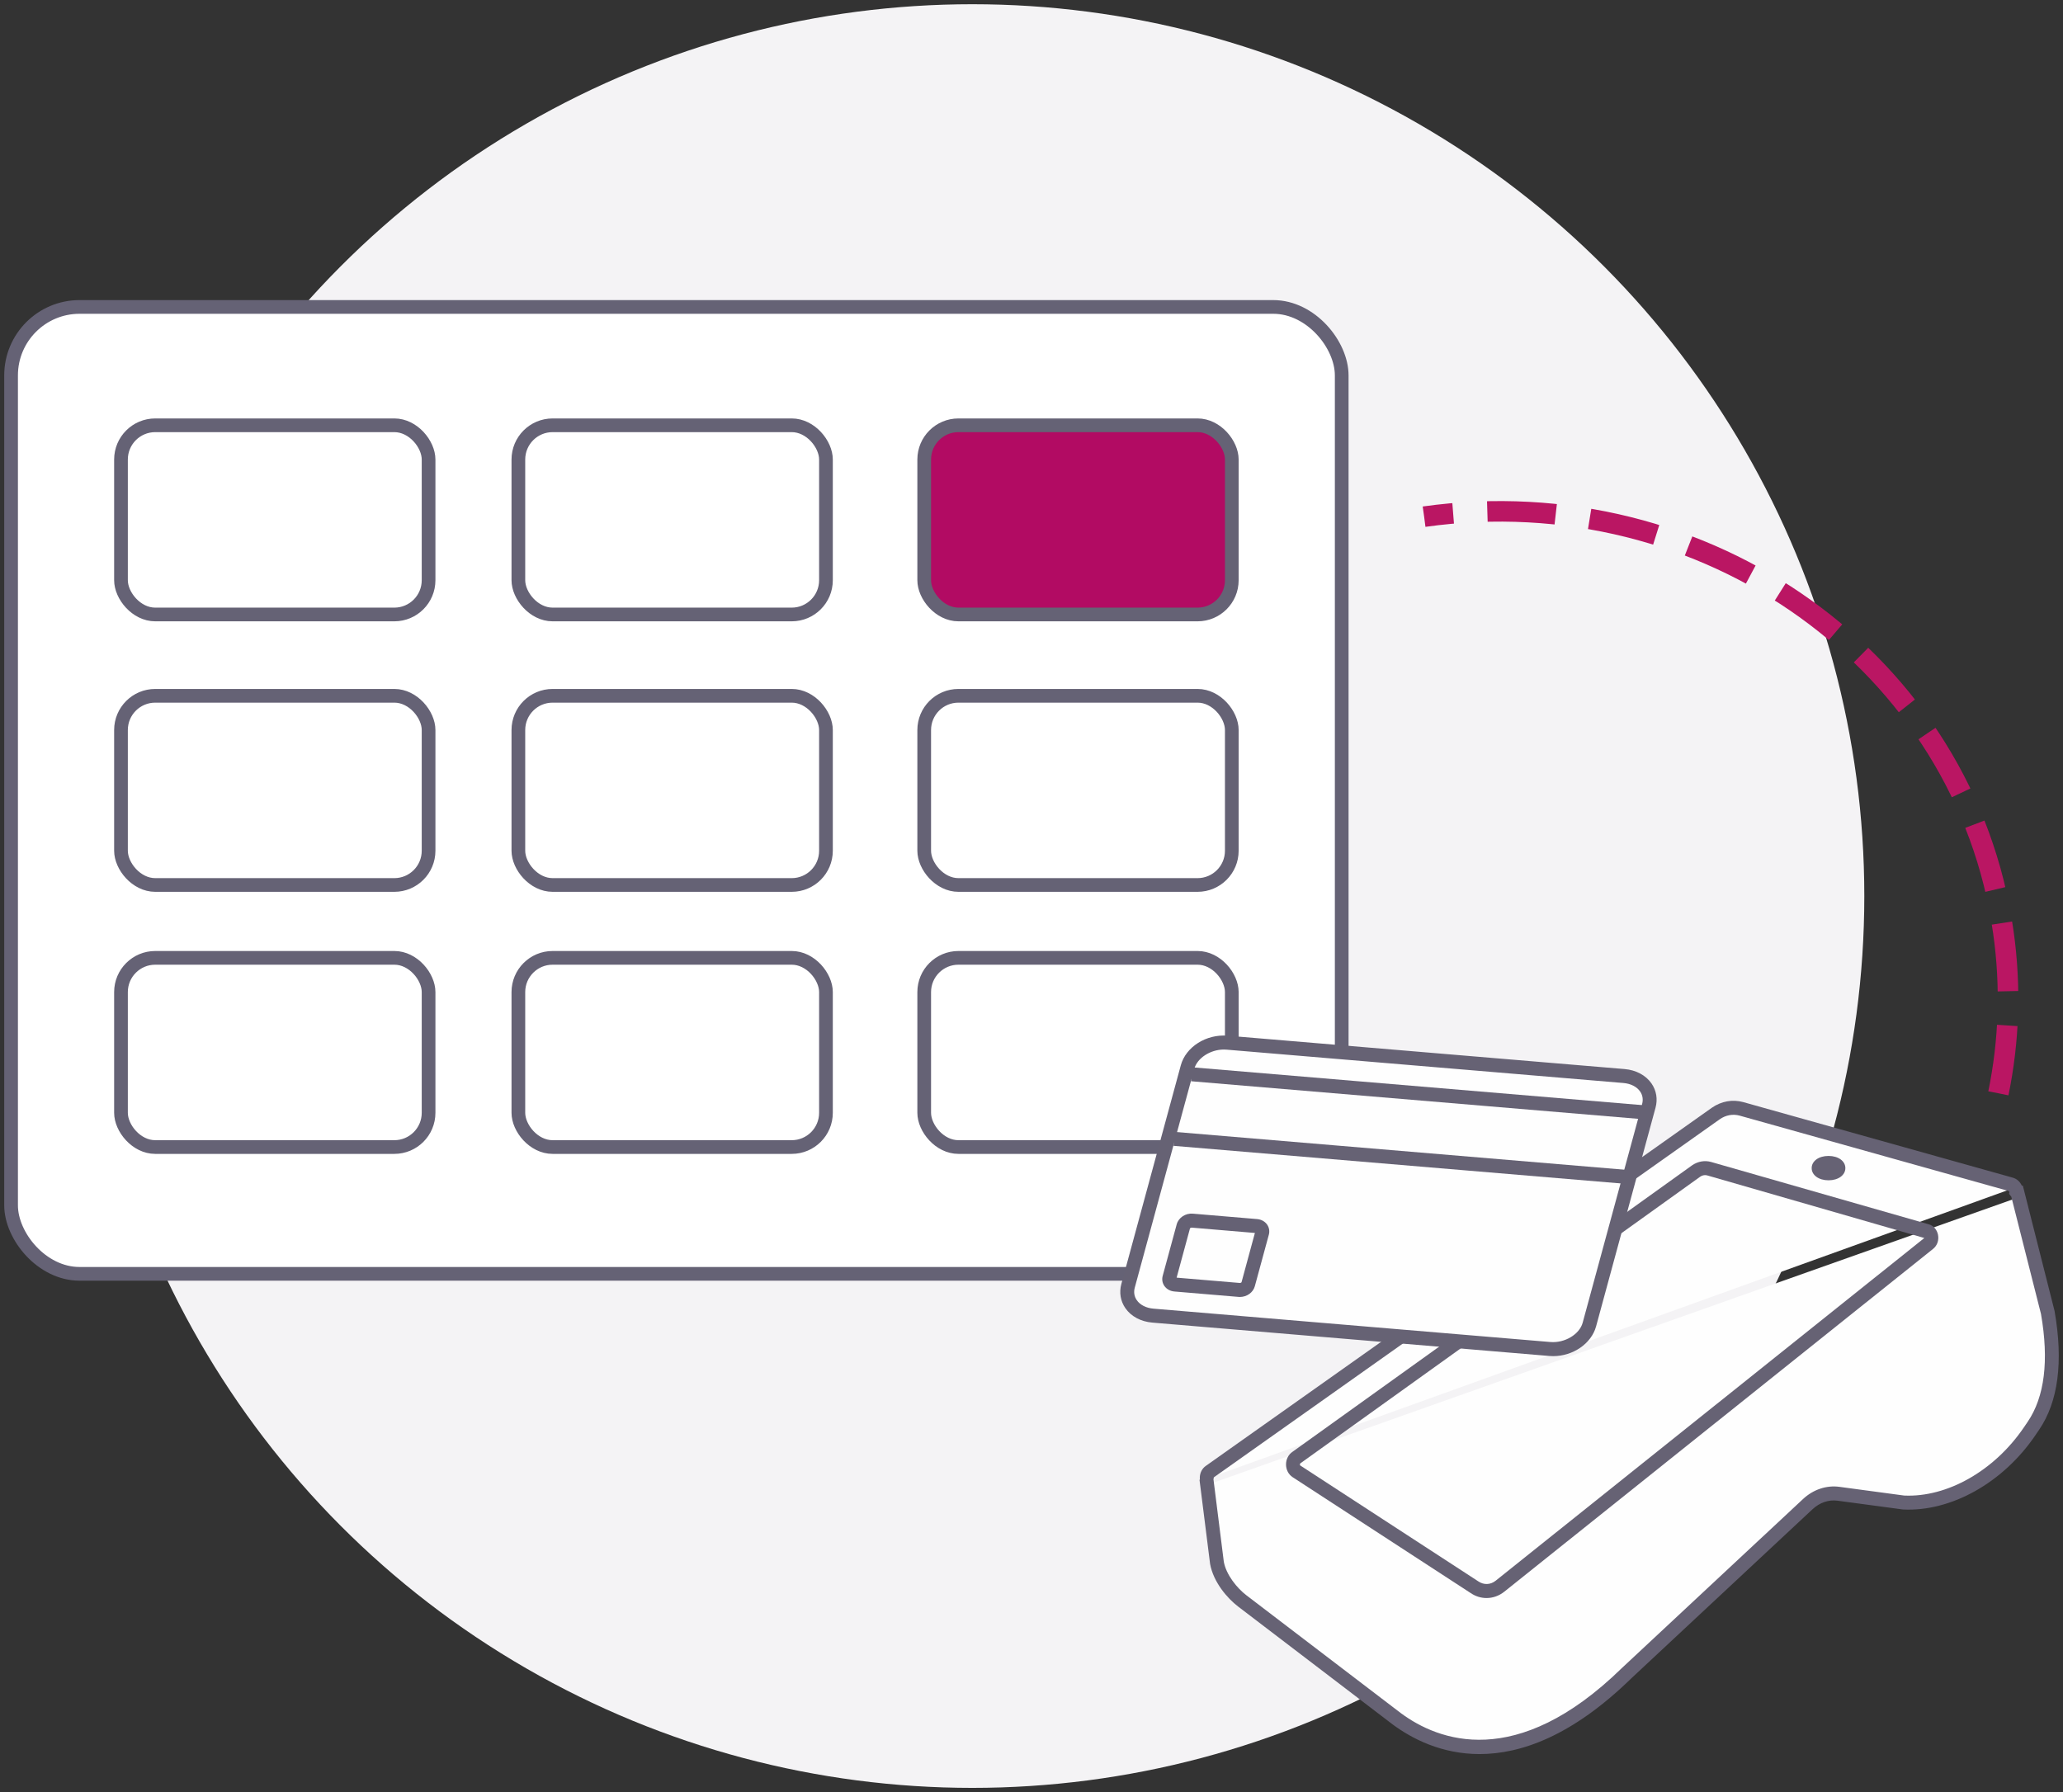
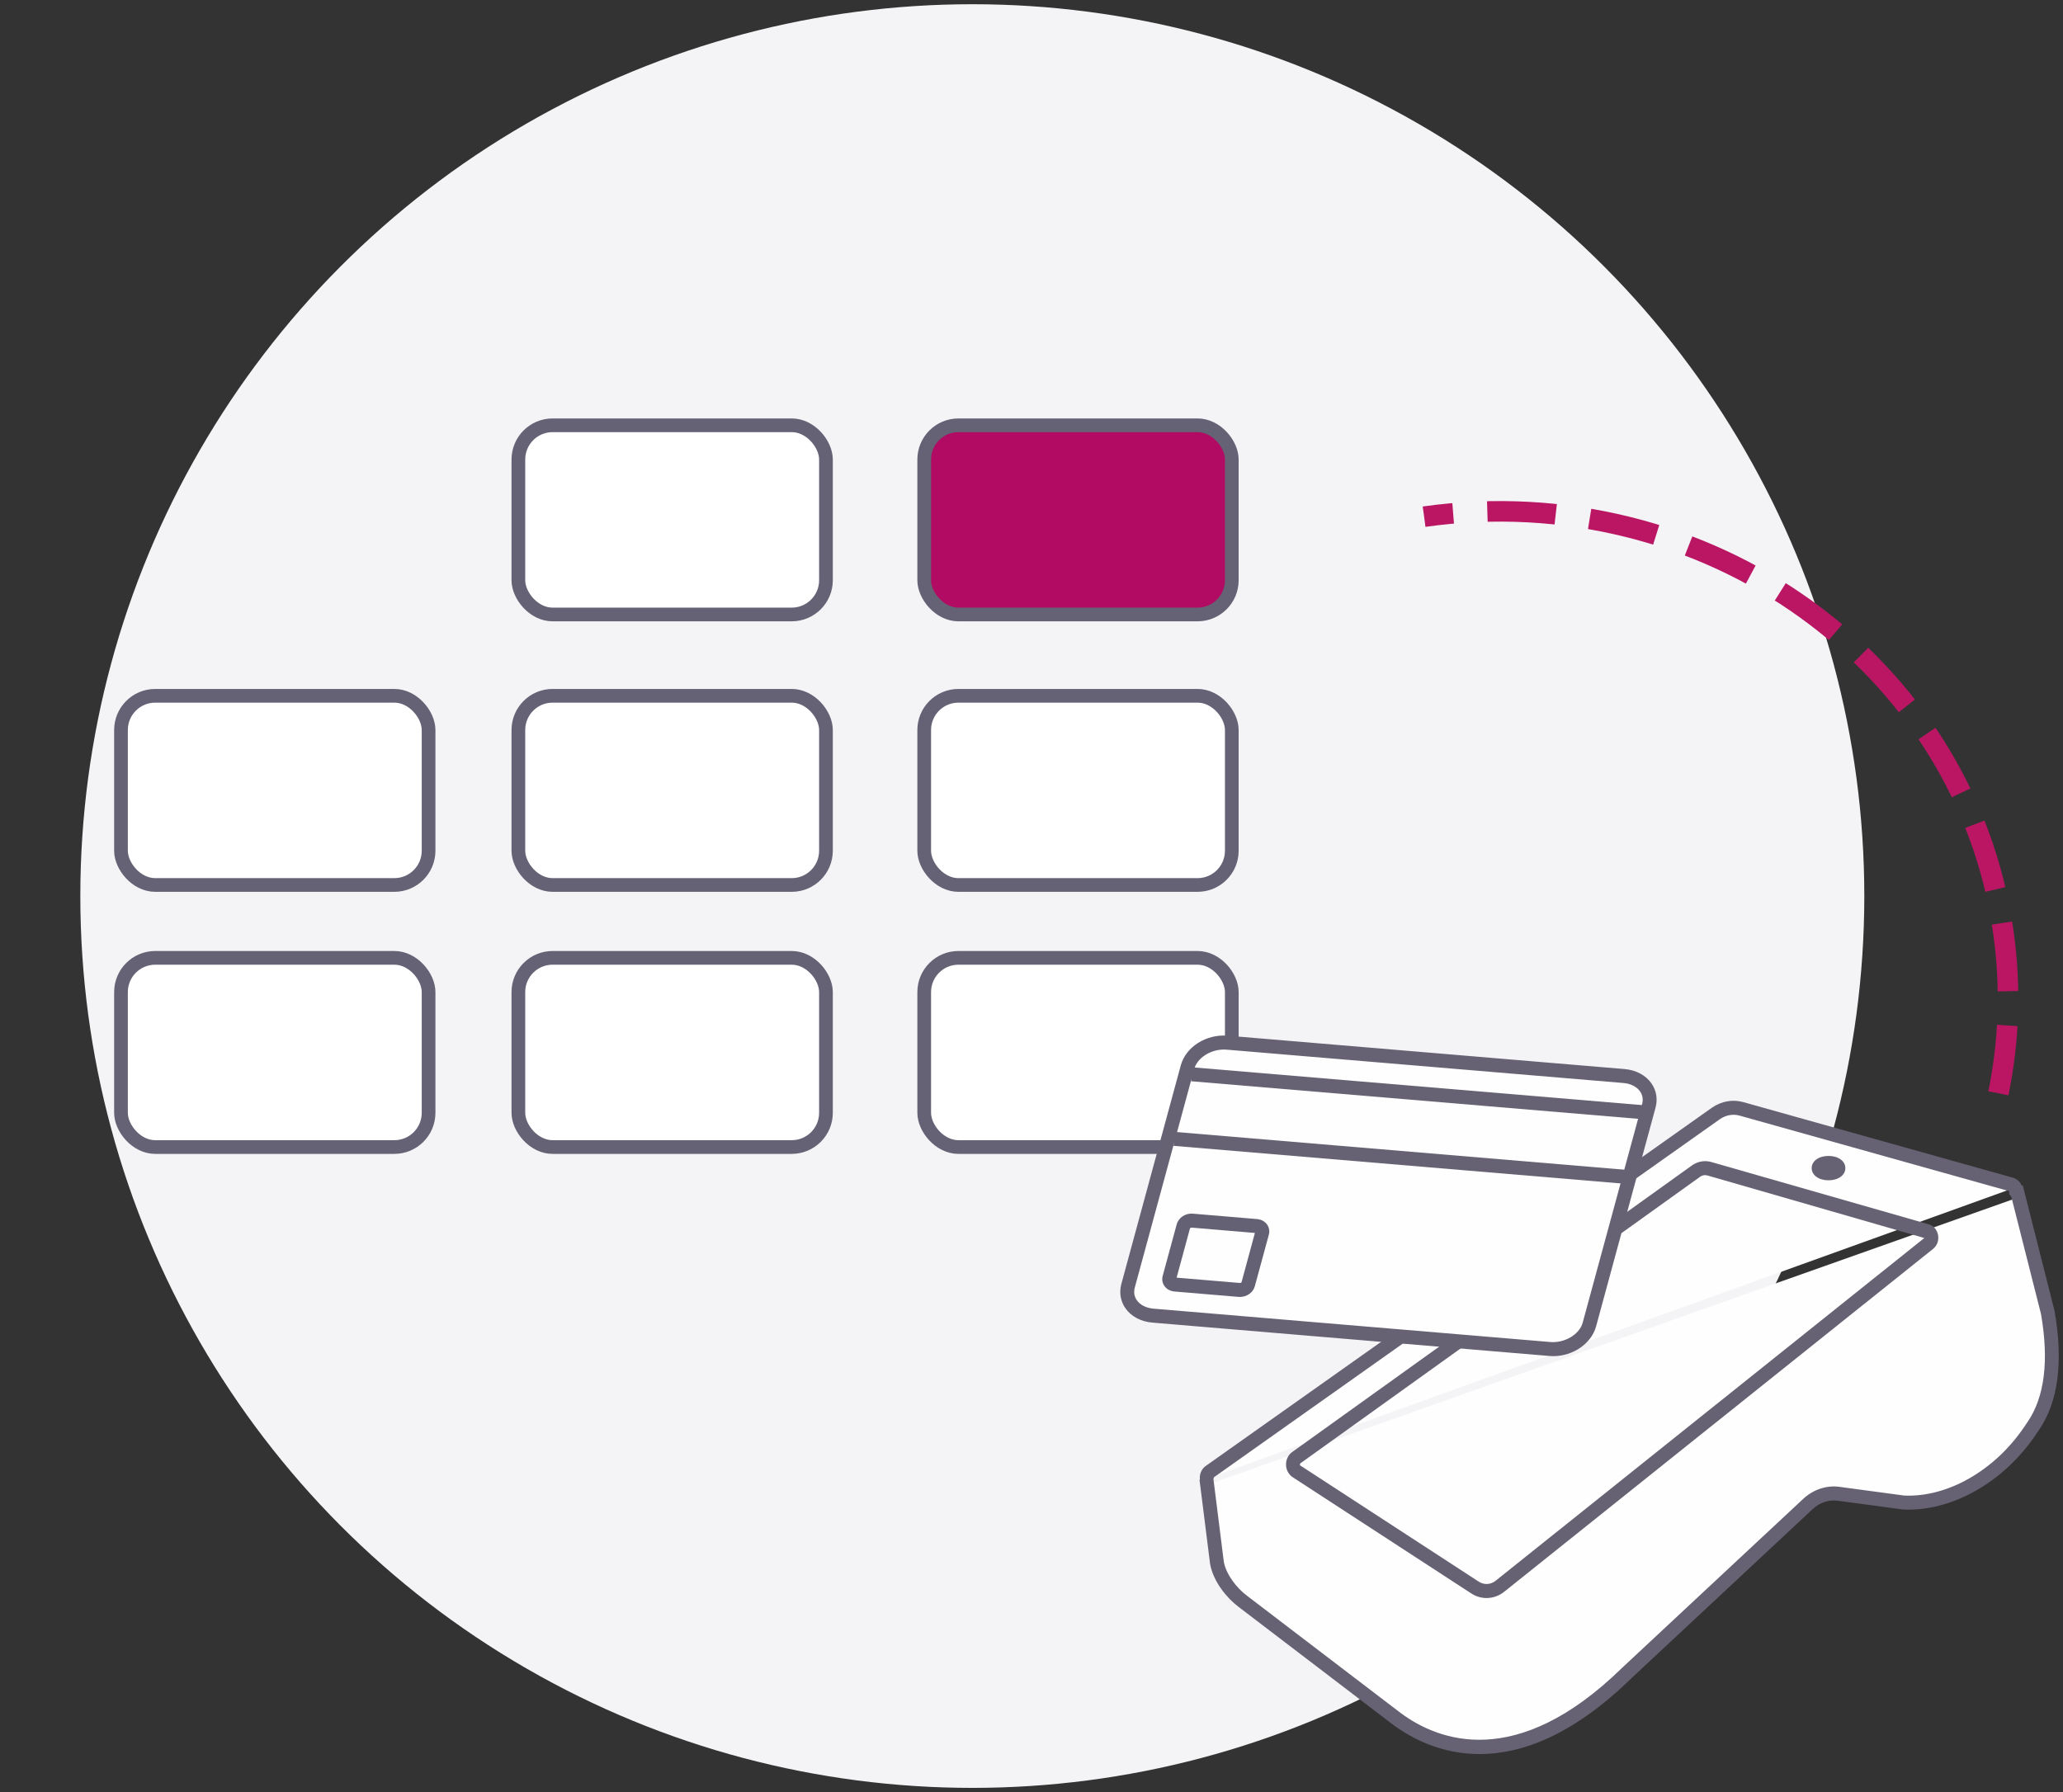
<svg xmlns="http://www.w3.org/2000/svg" width="244px" height="212px" viewBox="0 0 244 212" version="1.1">
  <rect x="0" y="0" width="244" height="212" fill="#333333" stroke="none" />
  <title>90AE95F1-5C05-44EF-AD4B-A41C6E6DAEEC</title>
  <g id="Desktop" stroke="none" stroke-width="1" fill="none" fill-rule="evenodd">
    <g id="tp_Developer_integrated_portal_(Overview)" transform="translate(-1018, -322)">
      <g id="epos_integrations" transform="translate(1018.5, 322.5)">
        <circle id="Oval" fill="#F4F3F5" cx="114.5" cy="105.5" r="105.5" />
-         <rect id="Rectangle" stroke="#656275" stroke-width="1.62" fill="#FFFFFF" x="0.81" y="35.81" width="157.38" height="114.38" rx="8.1" />
-         <rect id="Rectangle" stroke="#656275" stroke-width="1.62" fill="#FFFFFF" x="13.81" y="49.81" width="36.38" height="22.38" rx="4.05" />
        <rect id="Rectangle-Copy-3" stroke="#656275" stroke-width="1.62" fill="#FFFFFF" x="60.81" y="49.81" width="36.38" height="22.38" rx="4.05" />
        <rect id="Rectangle-Copy" stroke="#656275" stroke-width="1.62" fill="#FFFFFF" x="13.81" y="81.81" width="36.38" height="22.38" rx="4.05" />
        <rect id="Rectangle-Copy-4" stroke="#656275" stroke-width="1.62" fill="#FFFFFF" x="60.81" y="81.81" width="36.38" height="22.38" rx="4.05" />
        <rect id="Rectangle-Copy-2" stroke="#656275" stroke-width="1.62" fill="#FFFFFF" x="13.81" y="112.81" width="36.38" height="22.38" rx="4.05" />
        <rect id="Rectangle-Copy-5" stroke="#656275" stroke-width="1.62" fill="#FFFFFF" x="60.81" y="112.81" width="36.38" height="22.38" rx="4.05" />
        <rect id="Rectangle-Copy-8" stroke="#656275" stroke-width="1.62" fill="#B20B63" x="108.81" y="49.81" width="36.38" height="22.38" rx="4.05" />
        <rect id="Rectangle-Copy-7" stroke="#656275" stroke-width="1.62" fill="#FFFFFF" x="108.81" y="81.81" width="36.38" height="22.38" rx="4.05" />
        <rect id="Rectangle-Copy-6" stroke="#656275" stroke-width="1.62" fill="#FFFFFF" x="108.81" y="112.81" width="36.38" height="22.38" rx="4.05" />
        <g id="Group-12" transform="translate(132, 122)">
          <path d="M35.311,74.749 C35.15,74.749 34.987,74.702 34.843,74.601 L13.198,59.494 C12.826,59.233 12.732,58.717 12.991,58.342 C13.251,57.965 13.762,57.871 14.136,58.133 L35.78,73.241 C36.153,73.5 36.246,74.017 35.988,74.392 C35.828,74.625 35.571,74.749 35.311,74.749" id="Fill-12" fill="#666274" />
          <path d="M10.186,52.441 L11.432,62.361 C11.756,64.13 13.131,65.894 14.434,66.888 L32.708,80.832 C38.453,85.078 47.998,87.029 59.881,75.437 L81.318,55.431 C82.345,54.472 83.653,54.033 84.953,54.208 L92.606,55.239 C98.228,55.512 104.022,52.01 107.542,46.837 L107.994,46.172 C110.504,42.486 110.512,37.419 109.706,32.79 L105.949,17.942 M105.624,19.358 C106.212,18.875 106.036,17.801 105.339,17.61 L73.47,8.676 C72.441,8.393 71.36,8.586 70.448,9.215 L10.584,51.592 C10.111,51.918 10.108,52.721 10.577,53.053 M84.937,15.683 C84.937,16.022 84.413,16.296 83.768,16.296 C83.121,16.296 82.597,16.022 82.597,15.683 C82.597,15.344 83.121,15.07 83.768,15.07 C84.413,15.07 84.937,15.344 84.937,15.683" id="Fill-13" fill="#FEFEFE" />
          <path d="M83.767,17.125 C82.613,17.125 81.775,16.518 81.775,15.683 C81.775,14.848 82.613,14.243 83.767,14.243 C84.921,14.243 85.759,14.848 85.759,15.683 C85.759,16.518 84.921,17.125 83.767,17.125 L83.767,17.125 Z M11.016,52.452 L12.247,62.258 C12.53,63.791 13.799,65.366 14.93,66.227 L33.205,80.172 C37.586,83.407 46.815,87.029 59.309,74.841 L80.759,54.824 C81.957,53.705 83.527,53.177 85.061,53.388 L92.716,54.418 C97.789,54.654 103.37,51.503 106.864,46.368 L107.316,45.705 C109.326,42.752 109.858,38.454 108.896,32.933 L105.383,19.061 L105.104,18.715 C105.141,18.686 105.155,18.619 105.156,18.569 C105.158,18.481 105.125,18.416 105.108,18.402 L73.25,9.473 C72.456,9.255 71.624,9.407 70.912,9.898 L11.057,52.27 C11.046,52.288 11.046,52.361 11.062,52.385 L11.016,52.452 Z M42.496,85 C38.014,85 34.519,83.197 32.221,81.499 L13.938,67.548 C12.656,66.571 11.018,64.666 10.624,62.511 L9.37,52.544 L9.418,52.539 C9.409,52.465 9.405,52.389 9.406,52.313 C9.409,51.74 9.677,51.215 10.12,50.909 L69.975,8.538 C71.099,7.762 72.416,7.528 73.686,7.877 L105.559,16.812 C106.036,16.943 106.425,17.295 106.633,17.766 L106.745,17.737 L110.503,32.585 C111.554,38.611 110.934,43.32 108.673,46.64 L108.22,47.305 C104.41,52.903 98.265,56.356 92.567,56.066 L84.843,55.029 C83.783,54.884 82.727,55.244 81.876,56.038 L60.44,76.044 C53.468,82.845 47.394,85 42.496,85 L42.496,85 Z" id="Fill-14" fill="#666274" />
-           <path d="M69.172,16.514 C68.971,16.514 68.77,16.578 68.589,16.7 L21.3,50.608 C21.271,50.628 21.247,50.671 21.248,50.741 C21.248,50.808 21.271,50.849 21.28,50.856 L42.358,64.577 C43.01,65.016 43.79,64.98 44.406,64.488 L95.098,23.952 L69.442,16.553 C69.353,16.528 69.263,16.514 69.172,16.514 M43.322,66.542 C42.676,66.542 42.031,66.35 41.454,65.96 L20.376,52.238 C19.888,51.91 19.603,51.351 19.604,50.737 C19.604,50.124 19.889,49.566 20.366,49.246 L67.654,15.337 C68.334,14.878 69.143,14.744 69.891,14.96 L95.63,22.334 C96.182,22.493 96.598,22.967 96.717,23.57 C96.844,24.211 96.622,24.848 96.14,25.233 L96.14,25.234 L45.428,65.785 C44.799,66.288 44.061,66.542 43.322,66.542" id="Fill-15" fill="#666274" />
+           <path d="M69.172,16.514 C68.971,16.514 68.77,16.578 68.589,16.7 L21.3,50.608 C21.271,50.628 21.247,50.671 21.248,50.741 C21.248,50.808 21.271,50.849 21.28,50.856 L42.358,64.577 C43.01,65.016 43.79,64.98 44.406,64.488 L95.098,23.952 L69.442,16.553 M43.322,66.542 C42.676,66.542 42.031,66.35 41.454,65.96 L20.376,52.238 C19.888,51.91 19.603,51.351 19.604,50.737 C19.604,50.124 19.889,49.566 20.366,49.246 L67.654,15.337 C68.334,14.878 69.143,14.744 69.891,14.96 L95.63,22.334 C96.182,22.493 96.598,22.967 96.717,23.57 C96.844,24.211 96.622,24.848 96.14,25.233 L96.14,25.234 L45.428,65.785 C44.799,66.288 44.061,66.542 43.322,66.542" id="Fill-15" fill="#666274" />
          <path d="M55.483,34.188 L62.513,8.324 C62.996,6.55 61.683,4.968 59.58,4.791 L12.632,0.844 C10.53,0.667 8.435,1.962 7.952,3.737 L0.923,29.601 C0.441,31.375 1.754,32.957 3.855,33.134 L50.804,37.081 C52.906,37.258 55.001,35.962 55.483,34.188" id="Fill-16" fill="#FEFEFE" />
          <path d="M12.252,1.656 C10.66,1.656 9.098,2.658 8.746,3.955 L1.715,29.82 C1.569,30.357 1.651,30.872 1.953,31.306 C2.344,31.871 3.063,32.236 3.924,32.309 L50.872,36.256 C52.569,36.398 54.315,35.352 54.69,33.97 L54.69,33.97 L61.72,8.106 C61.866,7.567 61.784,7.053 61.484,6.618 C61.091,6.053 60.373,5.689 59.513,5.616 L12.563,1.669 C12.459,1.66 12.356,1.656 12.252,1.656 M51.2,37.926 C51.046,37.926 50.891,37.919 50.735,37.906 L3.786,33.959 C2.437,33.845 1.277,33.225 0.606,32.255 C0.022,31.416 -0.146,30.396 0.129,29.381 L7.16,3.518 C7.751,1.345 10.169,-0.192 12.7,0.019 L59.65,3.966 C60.999,4.079 62.158,4.701 62.831,5.67 C63.413,6.509 63.581,7.528 63.305,8.543 L56.276,34.407 C55.721,36.446 53.544,37.926 51.2,37.926" id="Fill-17" fill="#666274" />
          <path d="M6.664,28.641 L14.127,29.269 C14.226,29.275 14.318,29.222 14.339,29.192 L15.922,23.354 L8.461,22.724 C8.363,22.722 8.269,22.772 8.248,22.801 L6.664,28.641 Z M14.15,30.926 C14.097,30.926 14.043,30.924 13.991,30.919 L6.407,30.28 C5.911,30.24 5.477,30 5.215,29.623 C4.976,29.279 4.904,28.846 5.016,28.434 L6.673,22.338 C6.888,21.543 7.716,20.991 8.597,21.073 L16.181,21.712 C16.677,21.754 17.111,21.993 17.372,22.37 C17.611,22.715 17.683,23.147 17.572,23.558 L15.914,29.655 C15.712,30.402 14.969,30.925 14.15,30.926 L14.15,30.926 Z" id="Fill-18" fill="#656174" />
          <path d="M62.249,9.937 L8.376,5.407 L8.513,3.758 L62.386,8.288 L62.249,9.937 Z M60.172,17.579 L6.3,13.048 L6.437,11.399 L60.309,15.929 L60.172,17.579 Z" id="Fill-19" fill="#666274" />
        </g>
        <path d="M230.766,133 C232.863,127.113 234,120.803 234,114.24 C234,82.075 206.689,56 173,56" id="Path" stroke="#BA1663" stroke-width="2.43" stroke-dasharray="8.1,4.05" transform="translate(203.5, 94.5) rotate(-8) translate(-203.5, -94.5)" />
      </g>
    </g>
  </g>
</svg>